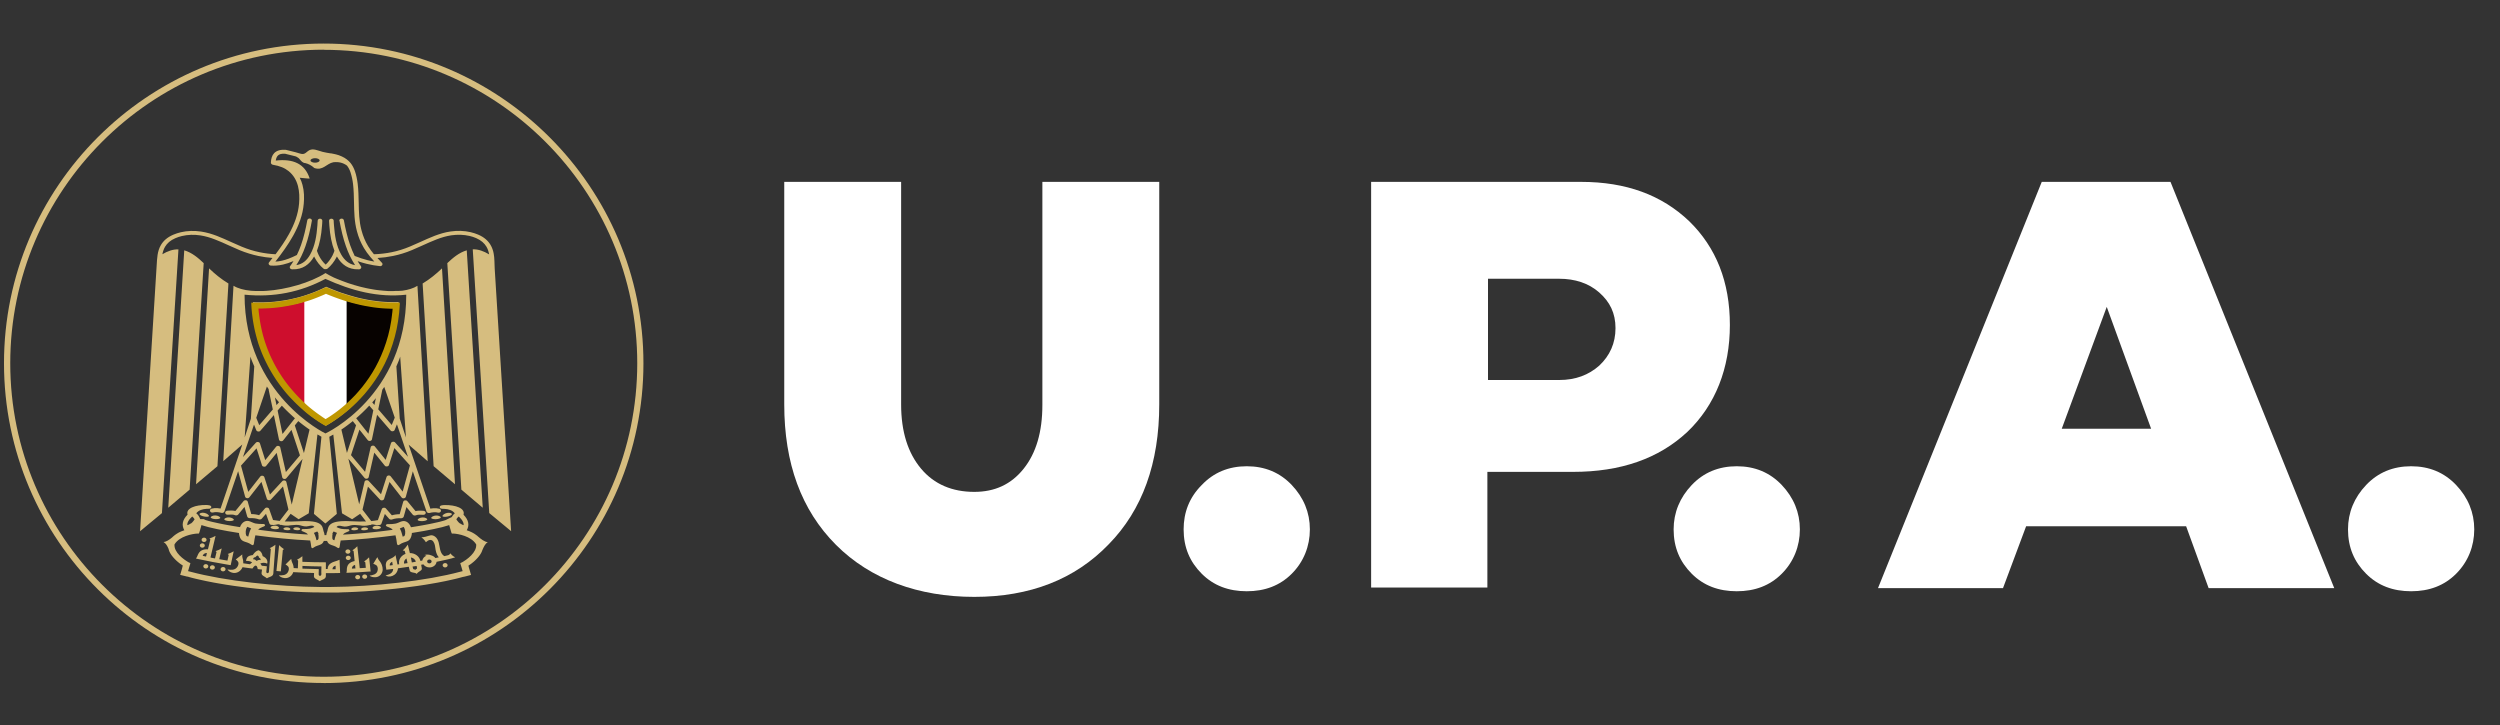
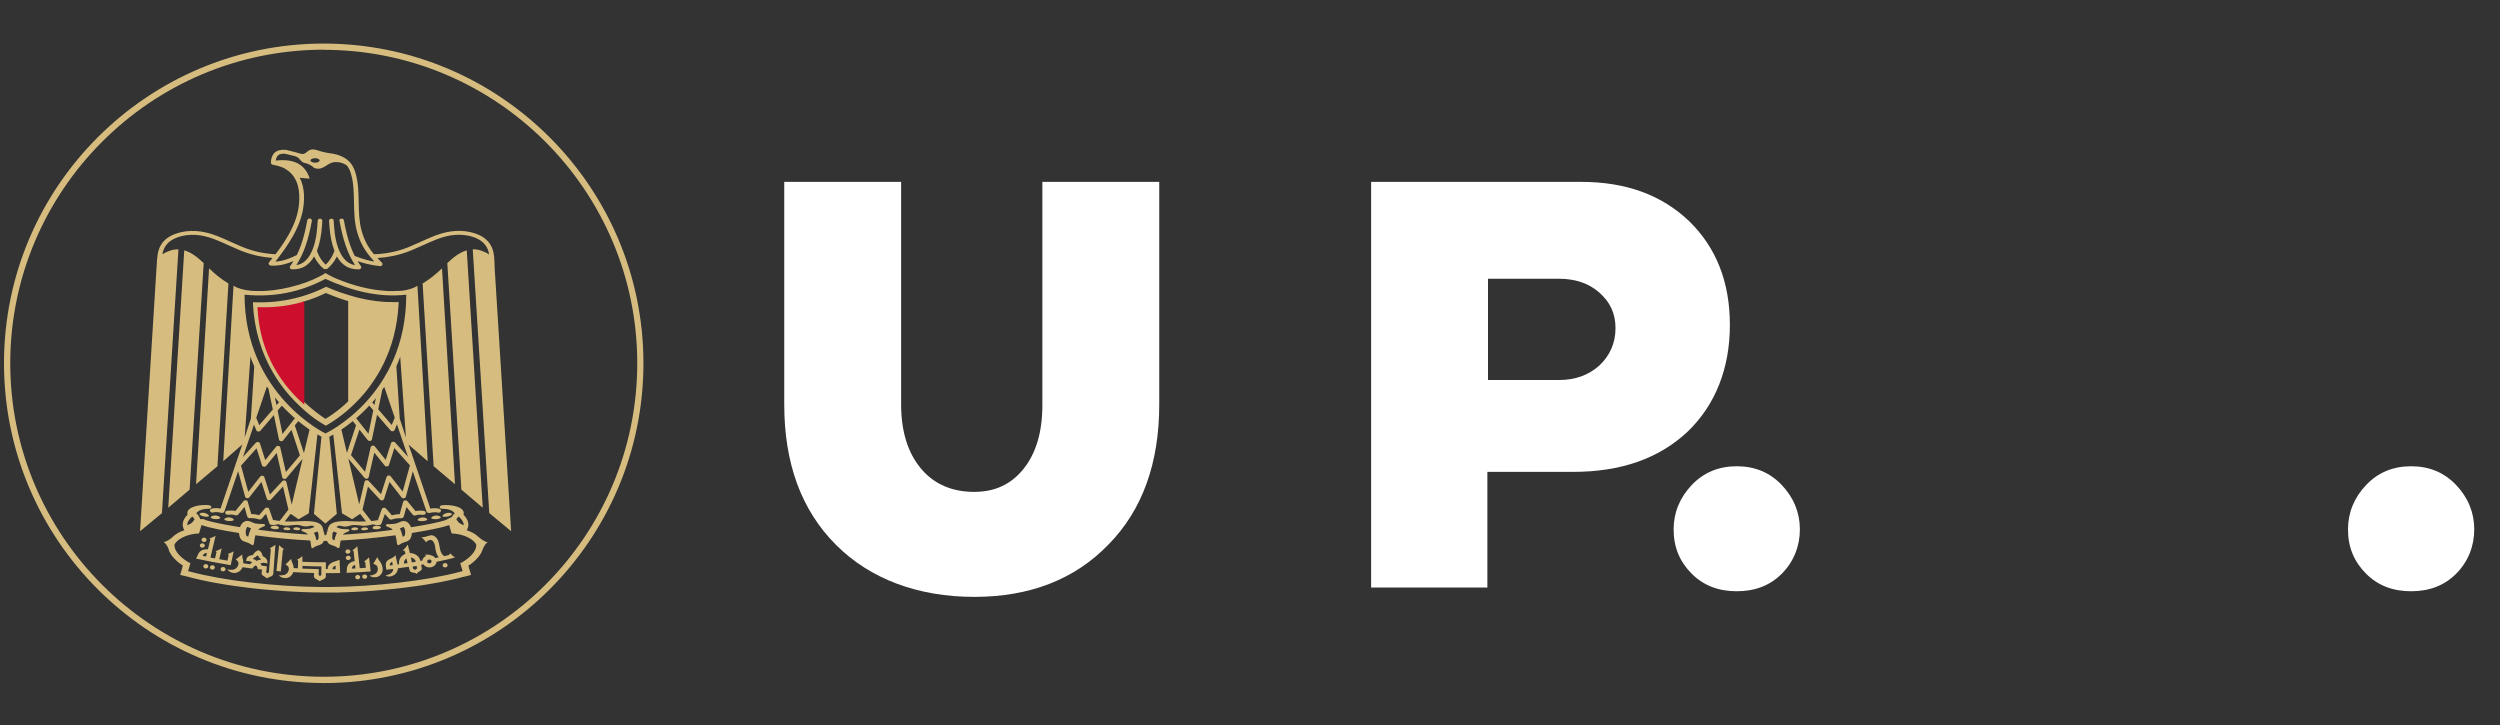
<svg xmlns="http://www.w3.org/2000/svg" id="Layer_1" data-name="Layer 1" viewBox="0 0 400 116">
  <rect x="0" y="0" width="400" height="116" fill="#333333" stroke="none" />
  <defs>
    <style>
      .cls-1 {
        fill: #fff;
      }

      .cls-2 {
        fill: #ffffff;
      }

      .cls-3, .cls-4, .cls-5, .cls-6 {
        fill-rule: evenodd;
      }

      .cls-3, .cls-7 {
        fill: #d6bd7f;
      }

      .cls-4 {
        fill: #bf9700;
      }

      .cls-5 {
        fill: #ce0e2d;
      }

      .cls-6 {
        fill: #070200;
      }
    </style>
  </defs>
  <path class="cls-2" d="M185.48,29.1v35.6c0,9.4-2.7,16.9-8.1,22.4-5.4,5.6-12.6,8.4-21.5,8.4s-16.6-2.8-22.1-8.3c-5.6-5.6-8.3-13.1-8.3-22.5V29.1h18.7v35.6c0,4.4,1.1,7.8,3.2,10.3,2.1,2.5,5,3.7,8.5,3.7,3.3,0,5.9-1.2,7.9-3.7s3-5.9,3-10.2V29.1h18.7Z" />
-   <path class="cls-2" d="M192.28,77.6c1.9-2,4.3-3,7.2-3s5.3,1,7.2,3,2.9,4.4,2.9,7.1-1,5.2-2.9,7.1-4.3,2.8-7.2,2.8-5.3-.9-7.2-2.8-2.9-4.2-2.9-7.1c0-2.7,.9-5.1,2.9-7.1Z" />
  <path class="cls-2" d="M219.38,29.1h33.6c7.2,0,12.9,2.1,17.3,6.3,4.3,4.2,6.5,9.7,6.5,16.6s-2.3,12.8-6.8,17.1c-4.6,4.3-10.7,6.4-18.3,6.4h-13.7v18.5h-18.6V29.1Zm18.7,31.7h11.4c2.6,0,4.7-.8,6.4-2.3,1.7-1.6,2.6-3.6,2.6-6s-.9-4.2-2.6-5.7-3.9-2.2-6.4-2.2h-11.4v16.2h0Z" />
  <path class="cls-2" d="M270.68,77.6c1.9-2,4.3-3,7.2-3s5.3,1,7.2,3c1.9,2,2.9,4.4,2.9,7.1s-1,5.2-2.9,7.1-4.3,2.8-7.2,2.8-5.3-.9-7.2-2.8c-1.9-1.9-2.9-4.2-2.9-7.1,0-2.7,1-5.1,2.9-7.1Z" />
-   <path class="cls-2" d="M373.48,94.1h-20.1l-3.6-9.9h-25.6l-3.7,9.9h-20l26.2-65h20.6l26.2,65Zm-29.3-25.5l-7.1-19.5-7.2,19.5h14.3Z" />
  <path class="cls-2" d="M378.58,77.6c1.9-2,4.3-3,7.2-3s5.3,1,7.2,3c1.9,2,2.9,4.4,2.9,7.1s-1,5.2-2.9,7.1-4.3,2.8-7.2,2.8-5.3-.9-7.2-2.8c-1.9-1.9-2.9-4.2-2.9-7.1,0-2.7,1-5.1,2.9-7.1Z" />
  <path class="cls-3" d="M63.42,58.64l.54,8.35c.33,.98,.66,2.02,.99,3l-.92-12.93c-.2,.65-.38,.98-.62,1.58m-22.73,0l-.54,8.35c-.33,.98-.66,2.02-.99,3l.92-12.93c.2,.65,.38,.98,.62,1.58h0Zm15.03-10.4v15.97l-.07,.07-.54,.5-.53,.46-.51,.41-.49,.37-.46,.33-.43,.29-.39,.25-.21,.13-.05-.03-.18-.12-.19-.13-.2-.14-.21-.15-.22-.16-.23-.17-.23-.18-.24-.19-.25-.2-.25-.21-.26-.22-.26-.23-.27-.24-.27-.25-.27-.26-.07-.07v-15.77l.13-.04,.44-.14,.44-.14,.44-.15,.43-.16,.43-.17,.43-.18,.42-.19,.42-.19,.12-.06,.1,.04,.42,.17,.42,.17,.42,.16,.42,.16,.43,.15,.43,.15,.43,.14,.43,.13,.07,.02v.07Zm-16.83,24.87c.17-.49,.33-.98,.5-1.47,.42-1.24,.84-2.48,1.26-3.71l.37,.91c.1,.24,.47,.28,.64,.09l2.17-2.52,.82,3.93c.06,.27,.49,.35,.67,.12l1.33-1.68,1.35,4.08-2.25,2.67-.9-3.94c-.06-.27-.49-.34-.66-.12l-1.74,2.15-.85-2.68c-.08-.25-.46-.31-.65-.11l-2.05,2.28h0Zm7.8,7.62l1.73-7.3-2.59,3.08c-.18,.22-.6,.14-.66-.13l-.89-3.92-1.69,2.09c-.17,.21-.58,.15-.66-.1l-.87-2.72-2.49,2.77,1.16,4.2,1.92-2.45c.17-.22,.58-.16,.66,.1l.89,2.77,1.98-2.14c.19-.2,.59-.12,.65,.14l.86,3.62h0Zm1.05-13.36l-.56,.7,1.46,4.43,.9-3.77-.24-.16-.25-.18-.26-.19-.27-.2-.27-.21-.28-.22-.24-.2h.01Zm-2.62-2.48l-.69,.8,.78,3.75,1.99-2.52-.1-.08-.3-.27-.3-.28-.31-.29-.31-.3-.31-.31-.31-.32-.16-.17h.02Zm-1.13-1.31l.26,1.24,.4-.46-.3-.35-.31-.37-.04-.05h0Zm-1.28-1.74c-.57,1.66-1.14,3.33-1.7,5.01l.48,1.18,2.17-2.51-.66-3.14v-.12l-.17-.24-.11-.17h-.01Zm22.57,11.23c-.17-.49-.33-.98-.5-1.47-.42-1.24-.84-2.48-1.26-3.71l-.37,.91c-.1,.24-.47,.28-.64,.09l-2.17-2.52-.82,3.93c-.06,.27-.49,.35-.67,.12l-1.33-1.68-1.35,4.08,2.25,2.67,.9-3.94c.06-.27,.49-.34,.66-.12l1.74,2.15,.85-2.68c.08-.25,.47-.31,.65-.11l2.05,2.28h0Zm-7.8,7.62l-1.73-7.3,2.59,3.08c.18,.22,.6,.14,.66-.13l.89-3.92,1.69,2.09c.17,.21,.58,.15,.66-.1l.87-2.72,2.49,2.77-1.16,4.2-1.92-2.45c-.17-.22-.58-.16-.66,.1l-.89,2.77-1.98-2.14c-.19-.2-.59-.12-.65,.14l-.86,3.62h0Zm-1.02-13.31l.52,.66-1.46,4.43-.89-3.74,.47-.32,.52-.38,.55-.42,.28-.23h0Zm2.64-2.47l.64,.74-.78,3.75-1.96-2.48,.35-.31,.61-.56,.62-.61,.52-.55v.02Zm1.05-1.21l-.23,1.09-.35-.41,.26-.29s.32-.39,.32-.39Zm1.34-1.8c.56,1.64,1.12,3.28,1.68,4.92l-.48,1.18-2.16-2.51,.65-3.13,.31-.45h0Zm-22.11,22.83v.05l-.03,.06v.06l-.02,.06v.41l.02,.05v.05l.02,.05v.04l.04,.08,.02,.06,.02,.04v.02h.03l.04,.02,.06,.02,.08,.03,.08,.03v-.04l.04-.15,.04-.15,.04-.14,.04-.13,.04-.13,.04-.12,.05-.12,.05-.11,.05-.11,.06-.11h0l-.08-.04-.14-.06-.12-.05-.1-.04-.09-.04-.07-.03h0l-.02,.02-.02,.03-.02,.03-.02,.03-.02,.04-.02,.04-.02,.04-.02,.05-.02,.05-.02,.05-.02,.05h0Zm25.41,.01v.05l.03,.06v.06l.02,.06v.41l-.02,.05v.05l-.02,.05v.04l-.04,.08-.02,.06-.02,.04v.02h-.03l-.04,.02-.06,.02-.08,.03-.08,.03v-.04l-.04-.15-.04-.15-.04-.14-.04-.13-.04-.13-.04-.12-.05-.12-.05-.11-.05-.11-.06-.11h0l.08-.04,.14-.06,.12-.05,.1-.04,.09-.04,.07-.03h0l.02,.02,.02,.03,.02,.03,.02,.03,.02,.04,.02,.04,.02,.04,.02,.05,.02,.05,.02,.05,.02,.05h0Zm-13.85,.73v.05l.02,.05v.05l.02,.05v.4s0,.05,0,.05l-.02,.04v.04l-.04,.07-.02,.05-.02,.03v.02h-.05l-.05,.03-.07,.02-.07,.02v-.03l-.04-.14-.03-.13-.03-.13-.04-.12-.04-.11-.04-.11-.04-.11-.05-.1-.05-.1-.05-.1h0l.08-.03,.12-.05,.11-.05,.09-.04,.08-.03,.06-.02h0l.02,.02,.02,.02,.02,.03,.02,.03,.02,.03,.02,.04,.02,.04,.02,.04,.02,.04v.05l.03,.05-.03,.04Zm2.28,0v.05l-.02,.05v.05l-.02,.05v.4s0,.05,0,.05l.02,.04v.04l.04,.07,.02,.05,.02,.03v.02h.05l.05,.03,.07,.02,.07,.02v-.03l.04-.14,.03-.13,.03-.13,.04-.12,.04-.11,.04-.11,.04-.11,.05-.1,.05-.1,.05-.1h0l-.08-.03-.12-.05-.11-.05-.09-.04-.08-.03-.06-.02h0l-.02,.02-.02,.02-.02,.03-.02,.03-.02,.03-.02,.04-.02,.04-.02,.04-.02,.04v.05l-.03,.05,.03,.04Zm-22.66-1.71l.1-.08,.1-.09,.09-.1,.09-.11,.09-.12,.09-.13,.02-.04-.02-.04-.03-.05-.03-.04-.03-.04-.03-.04-.03-.04-.03-.03-.03-.03-.03-.03-.03-.03-.03-.03-.06-.05-.25,.26-.06,.06-.05,.06-.05,.06-.05,.06-.04,.06-.04,.06-.04,.06-.03,.06-.03,.05-.03,.05-.02,.05-.02,.05-.02,.05v.05l-.03,.05v.05l-.02,.05v.2l.06-.02,.13-.05,.12-.06,.11-.07,.11-.07h.05Zm43.05,0l-.1-.08-.1-.09-.09-.1-.09-.11-.09-.12-.09-.13-.02-.04,.02-.04,.03-.05,.03-.04,.03-.04,.03-.04,.03-.04,.03-.03,.03-.03,.03-.03,.03-.03,.03-.03,.06-.05,.25,.26,.06,.06,.05,.06,.05,.06,.05,.06,.04,.06,.04,.06,.04,.06,.03,.06,.03,.05,.03,.05,.02,.05,.02,.05,.02,.05v.05l.03,.05v.05l.02,.05v.2l-.06-.02-.13-.05-.12-.06-.11-.07-.11-.07h-.05Zm-7.7,1.52c0,.19-.04,.38-.1,.55-.23,.71-.58,.76-1.24,.98-.22,.07-.43,.18-.62,.32-.22,.16-.36,.12-.42-.13-.07-.57-.15-1.01-.24-1.35-2.87,.38-6.01,.7-8.77,.83-.06,.27-.12,.61-.17,1.02-.05,.22-.18,.26-.37,.12-.18-.13-.36-.22-.56-.29-.56-.19-.87-.24-1.08-.78h-.52c-.21,.54-.52,.59-1.08,.78-.2,.07-.39,.16-.56,.29-.2,.15-.32,.11-.37-.12-.05-.41-.1-.74-.17-1.02-2.76-.13-5.9-.44-8.77-.83-.09,.34-.17,.78-.24,1.35-.06,.25-.2,.29-.42,.13-.2-.14-.4-.25-.62-.32-.66-.22-1.01-.27-1.24-.98-.06-.18-.09-.36-.1-.55-2.64-.41-4.8-.86-5.83-1.21-.05-.02-.09-.04-.14-.06h0s-.02,.01-.03,0c-.1,.36-.2,.71-.31,1.07-.13,.4-.07,.27-.39,.29-.81,.05-2.78,.43-3.58,1.67-.01,.02-.04,.04-.04,.06-.12,1.3,1.52,2.45,2.26,2.87,.36,.2,.33-.03,.17,.53-.02,.08-.04,.15-.07,.23-.06,.22-.13,.44-.19,.65,.12,.03,.24,.06,.36,.09,5.51,1.48,13.85,2.39,20.88,2.45h1.46c7.03-.06,15.37-.97,20.88-2.45,.12-.03,.24-.06,.35-.09-.06-.22-.13-.44-.19-.65-.02-.08-.04-.15-.07-.23-.16-.56-.19-.33,.17-.53,.74-.41,2.38-1.57,2.26-2.87,0-.02-.02-.04-.04-.06-.8-1.24-2.77-1.62-3.58-1.67-.32-.02-.26,.11-.39-.29-.11-.35-.21-.71-.31-1.07-.01,0-.02,0-.03,.01h0s-.09,.03-.14,.05c-1.03,.35-3.19,.8-5.83,1.21h.03Zm-20.32-1.85c.65,.03,1.42,.02,2.37-.03,3.62-.2,3.63,.76,3.81,1.57,.09,.2,.15,.42,.17,.65h.28c.02-.23,.08-.45,.17-.65,.18-.81,.19-1.77,3.81-1.57,.95,.05,1.72,.06,2.37,.03l-.94-1.22-1.28,.87-1.62-.95-1.39-12.6-.27,.15-.25,.14-.12,.06,1.2,12.34-1.83,1.54-1.83-1.54,1.2-12.35h-.03l-.1-.07-.12-.07-.13-.08-.15-.08-.11-.06-1.39,12.62-1.62,.95-1.28-.87-.94,1.22h.02Zm25.95-1.36c-.42,.08-.74,.36-.74,.49s.36,.18,.78,.09c.42-.08,.74-.26,.74-.39s-.37-.28-.78-.19Zm-1.77,.41c-.42,.02-.76,.25-.77,.38,0,.13,.35,.23,.77,.21,.42-.02,.76-.15,.77-.28,0-.13-.34-.33-.77-.31Zm-2.17,.31c-.43,.02-.76,.25-.77,.38-.01,.13,.35,.23,.77,.21,.43-.02,.76-.15,.77-.28,.01-.13-.34-.33-.77-.31Zm-7.36,1.32c-.42,.02-.62,.22-.63,.36,0,.13,.23,.23,.66,.21,.42-.02,.68-.15,.69-.28s-.3-.3-.72-.28h0Zm-1.93,.27c-.35,.02-.52,.18-.52,.29s.19,.19,.55,.17c.35-.02,.57-.12,.57-.23s-.25-.25-.6-.23Zm-1.58,0c-.35,.02-.52,.18-.52,.29s.19,.19,.55,.17c.35-.02,.57-.12,.57-.23s-.24-.25-.6-.23Zm-24.02-2.32c.42,.08,.74,.36,.74,.49s-.36,.18-.78,.09c-.42-.08-.74-.26-.74-.39s.37-.28,.78-.19Zm1.78,.41c.42,.02,.76,.25,.77,.38,0,.13-.35,.23-.77,.21-.42-.02-.76-.15-.77-.28,0-.13,.34-.33,.77-.31Zm2.17,.31c.43,.02,.76,.25,.77,.38,0,.13-.35,.23-.77,.21-.43-.02-.76-.15-.77-.28,0-.13,.34-.33,.77-.31Zm7.36,1.32c.42,.02,.62,.22,.63,.36,0,.13-.23,.23-.66,.21-.43-.02-.68-.15-.69-.28s.3-.3,.72-.28h0Zm1.93,.27c.35,.02,.52,.18,.52,.29s-.19,.19-.55,.17c-.35-.02-.57-.12-.57-.23s.25-.25,.6-.23Zm1.58,0c.35,.02,.52,.18,.52,.29s-.19,.19-.55,.17c-.35-.02-.57-.12-.57-.23s.24-.25,.6-.23Zm28.87,1.38h0l-.04-.03-.15-.11-.15-.11-.15-.1-.15-.09-.16-.09-.16-.08-.16-.07-.16-.07-.16-.06-.16-.06-.16-.05h.06c.46-.83,.28-1.65-.53-2.48,.32-1.02-1.27-1.57-2.98-1.54-.27,0-.92,.01-.81,.4,.07,.25,.53,.19,.75,.21,.65,.04,1.24,.2,1.65,.71-.2,.15-.36,.35-.49,.6l-.96,.47h-.02l-.02,.02h0l-.19,.06-.28,.08-.33,.09-.37,.09-.41,.09-.45,.1-.48,.1-.51,.1-.54,.1-.57,.1-.59,.1-.61,.1-.2,.03c-.14-.4-.39-.73-.72-.89-.66-.32-1.16,.2-1.77,.31-.29,.06-.63,.08-1.02,.08-.19,0-.41-.04-.49,.15s.33,.31,.47,.36c.23,.09,.44,.19,.62,.4l-.22,.03-.7,.09-.71,.09-.71,.08-.71,.08-.71,.07-.71,.07-.71,.06-.7,.06-.7,.05-.69,.05-.67,.04h-.03c.17-.22,.37-.31,.6-.4,.13-.05,.5-.16,.43-.33-.07-.18-.28-.14-.44-.14-.34,0-.65-.02-.92-.07-.25-.05-.47-.17-.7-.26,.18-.29,.55-.25,.95-.14,.45,.13,.9,0,1.35-.14,.33-.1,.87-.06,1.44,0,.55,.11,1.01,.07,1.44-.03,.02-.01,.04-.02,.06-.03,.1,.03,.22,.02,.32-.04,.03-.02,.05-.04,.08-.06,.18,0,.35,.03,.52,.07,.26,.06,.46,.07,.61,.03,.18,.03,.36-.06,.42-.22l.55-1.55,.69,.79c.08,.1,.31,.15,.44,.1,.22-.08,.45-.14,.7-.17s.52-.05,.8-.03c.15,0,.34-.12,.38-.24l.44-1.55,1.02,1.23c.09,.11,.32,.16,.46,.1,.16-.07,.33-.1,.52-.11,.2-.01,.43,0,.69,.02,.2,.01,.38-.12,.4-.29,.02-.18-.14-.33-.34-.35-.28-.02-.54-.03-.8-.02-.17,0-.33,.03-.49,.07l-1.32-1.6c-.18-.21-.59-.15-.66,.11l-.56,1.98c-.22,0-.44,.02-.65,.05-.21,.03-.41,.07-.6,.13l-.96-1.1c-.18-.2-.56-.14-.65,.1l-.63,1.77c-.33,.06-.68,.12-1.06,.15l-1.4-1.82,.87-3.69,1.94,2.09c.18,.2,.56,.13,.64-.12l.87-2.71,1.94,2.48c.17,.22,.59,.15,.67-.11l1.12-4.08c.73,2.16,1.47,4.31,2.2,6.45,.05,.15,.28,.26,.46,.22,.24-.06,.47-.11,.71-.12,.22-.01,.44,0,.66,.06,.2,.05,.4-.05,.46-.22s-.05-.35-.25-.4c-.31-.08-.62-.1-.92-.08-.17,.01-.34,.03-.51,.07-1.17-3.42-2.33-6.84-3.48-10.25l3.05,2.66-.82-14.15-.82-13.92c-.64,.4-1.47,.65-2.4,.78l-.29,.02-.4,.02h-.4l-.4,.02h-.79s-.39-.03-.39-.03l-.39-.03-.39-.04-.39-.04-.39-.05-.39-.06-.39-.07-.39-.07-.39-.08-.39-.09-.39-.09-.39-.1-.39-.11-.39-.11-.38-.12-.38-.12-.38-.13-.38-.14-.38-.14-.38-.15-.38-.15-.38-.16-.19-.08c-.48-.23-.93-.47-1.34-.72-2.43,1.54-6.24,2.64-9.52,2.85h-.05l-.4,.02h-1.22l-.41-.02-.33-.02c-1.13-.11-2.09-.37-2.79-.8l-1.64,28.07,3.05-2.67c-1.16,3.42-2.32,6.84-3.48,10.25-.17-.03-.34-.06-.51-.07-.3-.02-.61,0-.92,.08-.2,.05-.31,.23-.25,.4s.26,.27,.46,.22c.21-.06,.43-.07,.66-.06,.24,.01,.47,.06,.71,.12,.18,.05,.41-.06,.46-.22,.73-2.14,1.46-4.29,2.2-6.45l1.12,4.08c.07,.26,.49,.33,.67,.11l1.94-2.48,.87,2.71c.08,.24,.46,.31,.64,.12l1.94-2.09,.87,3.69-1.4,1.82c-.39-.04-.73-.09-1.06-.15l-.63-1.77c-.09-.24-.47-.3-.65-.1l-.96,1.1c-.19-.06-.39-.1-.6-.13s-.43-.05-.65-.05l-.56-1.98c-.07-.26-.48-.32-.66-.11l-1.32,1.6c-.16-.04-.32-.06-.49-.07-.25-.01-.51,0-.8,.02-.2,.01-.36,.17-.34,.35s.2,.31,.4,.29c.26-.02,.49-.03,.69-.02,.19,.01,.36,.04,.52,.11,.14,.06,.37,0,.46-.1l1.02-1.23,.44,1.55c.04,.13,.23,.25,.37,.24,.29-.01,.56,0,.8,.03,.25,.03,.48,.09,.7,.17,.13,.05,.35,0,.44-.1l.69-.79,.55,1.55c.06,.16,.24,.25,.42,.22,.15,.04,.35,.03,.61-.03,.17-.04,.34-.08,.52-.07,.02,.02,.05,.04,.08,.06,.1,.06,.21,.07,.32,.04,.02,0,.04,.02,.06,.03,.43,.1,.89,.13,1.44,.03,.57-.06,1.11-.1,1.44,0,.45,.13,.9,.27,1.35,.14,.4-.1,.78-.15,.95,.14-.23,.09-.46,.21-.7,.26-.26,.05-.57,.07-.92,.07-.17,0-.37-.04-.44,.14-.07,.17,.3,.27,.43,.33,.23,.09,.43,.18,.6,.4h-.03l-.67-.04-.69-.05-.7-.05-.7-.06-.71-.06-.71-.07-.71-.07-.71-.08-.71-.08-.71-.09-.7-.09-.21-.03c.18-.21,.39-.3,.62-.4,.15-.06,.55-.17,.47-.36-.08-.19-.31-.15-.49-.15-.38,0-.73-.03-1.02-.08-.61-.12-1.11-.64-1.77-.31-.33,.16-.58,.49-.72,.89l-.2-.03-.61-.1-.59-.1-.57-.1-.54-.1-.51-.1-.48-.1-.45-.1-.41-.09-.37-.09-.33-.09-.28-.08-.19-.06h-.03v-.02l-.25-.12h-.56c-.14-.41-.35-.72-.63-.94,.41-.51,1-.66,1.65-.71,.22-.01,.68,.05,.75-.21,.11-.38-.55-.39-.81-.4-1.7-.03-3.3,.52-2.98,1.54-.81,.82-.99,1.65-.53,2.48h.06l-.16,.06-.16,.06-.16,.06-.16,.07-.16,.07-.16,.08-.15,.09-.15,.09-.15,.1-.15,.11-.14,.11-.14,.12-.14,.13-.03,.03c-.47,.38-.93,.69-1.36,.73,.37,.2,.6,.62,.8,1.09l.02,.08,.05,.17,.06,.16,.07,.15,.08,.15,.09,.14,.09,.14,.1,.13,.1,.13,.1,.12,.11,.12,.11,.12,.11,.11,.11,.11,.11,.1,.11,.1,.11,.09,.11,.09,.11,.09,.11,.08,.11,.08,.11,.07,.1,.07,.1,.07h0l-.06,.22-.02,.08-.02,.08-.02,.08-.02,.08-.28,.95,1.09,.27h.05l.05,.02h.05l.05,.02h.04l.03,.02,.52,.14,.56,.14,.57,.13,.58,.13,.6,.13,.61,.12,.62,.12,.63,.11,.64,.11,.65,.11,.66,.1,.67,.1,.67,.09,.68,.09,.69,.09,.69,.08,.7,.08,.7,.07,.7,.07,.7,.06,.71,.06,.71,.06,.71,.05,.7,.05,.7,.04,.7,.04,.7,.03,.69,.03,.69,.02,.68,.02h.68l.64,.02h2.88l.68-.03,.69-.02,.69-.03,.7-.03,.7-.04,.7-.04,.7-.05,.7-.05,.71-.06,.7-.06,.7-.06,.7-.07,.7-.07,.7-.08,.69-.08,.69-.09,.68-.09,.67-.09,.67-.1,.66-.1,.65-.11,.64-.11,.63-.11,.62-.12,.61-.12,.6-.13,.58-.13,.57-.13,.55-.14,.52-.14h.03l.05-.02h.05l.05-.02h.04l.05-.02h.04l1.04-.27-.28-.95-.05-.16-.02-.08-.02-.08-.02-.08-.02-.08-.02-.05h0l.1-.07,.1-.07,.11-.07,.11-.08,.11-.08,.11-.09,.11-.09,.11-.09,.11-.1,.11-.1,.11-.11,.11-.11,.11-.12,.11-.12,.1-.12,.1-.13,.1-.13,.09-.14,.09-.14,.08-.15,.07-.15,.06-.16,.03-.08c.23-.53,.46-1.04,.87-1.26-.52-.05-1.08-.48-1.65-.98v-.02Zm-1.71-45.7l2.56,41.19-3.42-2.9-2.25-36.24c.87-.83,1.89-1.7,3.12-2.05h-.01Zm-45.2,0l-2.56,41.19,3.42-2.9,2.25-36.24c-.87-.83-1.89-1.7-3.12-2.05h0Zm20.93-14.74c.4,0,.73,.16,.73,.36s-.33,.36-.73,.36-.73-.16-.73-.36,.33-.36,.73-.36Zm-16.96,17.62l-2.08,34.55,3.42-2.89,1.76-29.23c-1.19-.72-2.13-1.5-3.1-2.42h0Zm23.78-1.12c.16,.27,.34,.53,.52,.79,.15,.2-.02,.48-.29,.49h-.11c-1.58,.05-2.7-.74-3.45-2.06h0s-.03,.06-.04,.09h0c-.38,.75-.9,1.4-1.46,1.86-.09,.07-.21,.1-.32,.08-.11,.02-.23,0-.32-.08-.56-.46-1.08-1.11-1.46-1.86h0s-.03-.06-.04-.09h0c-.75,1.32-1.87,2.11-3.45,2.06h-.11c-.27-.02-.43-.29-.29-.49,.2-.27,.38-.55,.55-.83-.63,.27-1.18,.44-1.68,.56-.76,.17-1.39,.2-1.96,.16-.28-.02-.44-.3-.28-.5,.19-.24,.38-.48,.56-.72-.76-.06-1.51-.16-2.24-.31-1.03-.22-2.04-.53-3.01-.93-.56-.23-1.11-.48-1.66-.73-.76-.35-1.52-.69-2.3-.99-.38-.15-.77-.28-1.16-.39s-.79-.2-1.19-.26c-.97-.15-1.98-.12-2.92,.1-.19,.04-.37,.09-.54,.15-.18,.06-.35,.12-.52,.2h0c-.8,.34-1.32,.81-1.65,1.37-.21,.36-.35,.77-.43,1.2,.81-.49,1.68-.81,2.57-.78l-2.64,42.2-3.5,2.9,2.66-42.59c.07-1.09,.09-2.22,.68-3.21,.39-.67,1.02-1.24,1.98-1.65h0c.19-.08,.39-.16,.59-.22,.2-.07,.41-.12,.61-.17,1.05-.25,2.16-.27,3.24-.11,.44,.07,.87,.16,1.3,.28,.42,.12,.83,.26,1.23,.41,.8,.31,1.57,.66,2.34,1.01,.54,.25,1.09,.49,1.64,.72,.94,.39,1.89,.69,2.87,.89,.82,.17,1.67,.28,2.54,.32,.79-1.05,1.53-2.12,2.14-3.22,.86-1.55,1.47-3.16,1.62-4.88,.08-.92,.06-1.91-.18-2.83-.24-.9-.7-1.73-1.49-2.37-.31-.25-.66-.46-1.08-.63-.42-.17-.9-.3-1.45-.39-.15-.02-.31-.19-.31-.32,.02-.63,.17-1.16,.53-1.54,.38-.39,.97-.59,1.83-.53,0,0,.06,.01,.07,.01,.55,.13,1.08,.26,1.56,.39,.21,.06,.42,.12,.6,.18h.02c.14,.05,.28,.08,.42,.09,.65,.04,.81-.73,1.68-.74,.46,0,1.11,.29,1.58,.4,.4,.1,.8,.16,1.2,.23,.04,0,.08,0,.12,.01h.04c.15,.03,.29,.06,.44,.09h0c.11,.02,.22,.05,.32,.07,.34,.08,.63,.19,.89,.31,.03,.01,.06,.03,.09,.04,.57,.26,1,.61,1.34,1.01,.33,.4,.55,.85,.72,1.33,.11,.32,.2,.65,.27,.99s.13,.68,.17,1.02c.12,1.01,.14,2,.16,2.98,.03,1.5,.05,2.99,.45,4.47,.12,.45,.26,.88,.44,1.31,.17,.42,.38,.83,.62,1.23,.28,.46,.58,.88,.93,1.29,.98-.03,1.94-.14,2.86-.33,.98-.2,1.93-.5,2.87-.89,.55-.23,1.1-.48,1.64-.72,.77-.35,1.54-.7,2.34-1.01,.4-.15,.81-.29,1.23-.41,.42-.12,.85-.22,1.3-.28,1.08-.16,2.19-.14,3.24,.11,.2,.05,.41,.1,.61,.17s.4,.14,.59,.22h0c.96,.41,1.58,.98,1.98,1.65,.24,.41,.4,.86,.49,1.33,.16,.79,.12,1.63,.17,2.43l2.63,42.04-3.5-2.9-2.64-42.2c.91-.03,1.79,.31,2.62,.81-.08-.44-.21-.86-.43-1.23-.33-.55-.84-1.02-1.64-1.37h0c-.17-.08-.35-.14-.52-.2-.18-.06-.36-.11-.54-.15-.95-.22-1.95-.24-2.92-.1-.41,.06-.8,.15-1.19,.26-.39,.11-.78,.24-1.16,.39-.77,.3-1.54,.64-2.3,.99-.55,.25-1.1,.5-1.66,.73-.98,.41-1.98,.72-3.01,.93-.82,.17-1.65,.28-2.5,.33,.23,.25,.47,.51,.73,.78,.2,.21,0,.56-.33,.52-.68-.07-1.39-.19-2.13-.37-.45-.11-.91-.25-1.39-.41h-.04Zm-2.94-6.47c-.03-.17,.11-.34,.31-.36,.2-.03,.39,.09,.42,.27,.26,1.42,.57,2.75,1.01,3.99,.21,.59,.45,1.16,.72,1.71,.73,.3,1.42,.51,2.07,.68,.37,.09,.73,.17,1.08,.22-.22-.24-.43-.48-.64-.73-.39-.46-.73-.93-1.03-1.43-.25-.42-.47-.86-.66-1.31-.18-.45-.34-.91-.46-1.38-.42-1.55-.44-3.08-.47-4.61-.02-.98-.04-1.96-.15-2.92-.04-.33-.09-.65-.16-.97-.07-.31-.15-.62-.25-.93-.13-.39-.31-.75-.56-1.07-.61-.46-1.34-.64-2.19-.54-1.13,.23-1.67,1.4-3.04,.92-.49-.45-.97-.67-1.46-.79-.34,0-.62-.28-.88-.61-.14-.19-.35-.32-.58-.44-.09-.02-.17-.05-.26-.07-.45-.12-.96-.25-1.49-.37-.58-.04-.95,.07-1.17,.3-.18,.19-.28,.46-.33,.79,2.74-.32,4.67,.48,5.43,2.88-.52,0-1.06-.1-1.59-.13,.19,.37,.34,.75,.44,1.15,.27,1,.29,2.05,.2,3.02-.16,1.81-.8,3.49-1.7,5.11-.79,1.42-1.79,2.79-2.84,4.14,.32-.02,.67-.06,1.05-.15,.66-.15,1.44-.43,2.39-.91,.25-.51,.46-1.03,.66-1.58,.44-1.24,.75-2.57,1.01-3.99,.03-.17,.22-.29,.42-.27,.2,.03,.34,.19,.31,.36-.26,1.45-.58,2.81-1.03,4.08-.38,1.08-.85,2.08-1.46,3.02,.97-.14,1.69-.75,2.21-1.68,.8-1.41,1.04-3.09,1.16-4.64,.02-.27,.04-.54,.05-.8,0-.18,.18-.32,.38-.31,.2,0,.36,.15,.36,.33,0,.29-.03,.56-.05,.82h0c-.11,1.49-.37,2.86-.81,3.99,.04,.11,.08,.22,.12,.32,.06,.14,.12,.27,.18,.41h0c.29,.59,.68,1.1,1.1,1.48,.42-.39,.8-.9,1.1-1.48h0c.07-.13,.13-.27,.18-.41,.04-.1,.08-.21,.12-.32-.44-1.13-.7-2.5-.81-3.99h0c-.02-.26-.04-.53-.05-.82,0-.18,.15-.33,.36-.33s.38,.13,.38,.31c0,.26,.03,.52,.05,.8h0c.12,1.54,.35,3.23,1.16,4.64,.53,.92,1.25,1.53,2.21,1.68-.63-.98-1.08-1.94-1.46-3.02-.45-1.27-.77-2.63-1.03-4.08l-.03,.02Zm16.43,7.59l2.08,34.55-3.42-2.89-1.76-29.23c1.19-.72,2.13-1.5,3.1-2.42h0Zm-31.58,4.22c4.61,.46,8.92-.39,12.93-2.53,4.15,1.89,8.42,3.03,12.93,2.53,0,16.23-12.91,22.2-12.93,22.2,0,0-3.25-1.56-6.48-5.12-3.23-3.56-6.46-9.11-6.46-17.08h0Zm22.68,44.03l-.09-.63h0c0-.1,0-.19,0-.29,.05-.36,.18-.57,.54-.76,.35-.18,.8-.33,1.01-.69,.12,.5,.2,1.01,.32,1.51,.09-.01,.18-.02,.27-.04-.02-.09-.03-.19-.03-.29,0-.61,.43-1.14,1.04-1.37-.04-.16-.09-.32-.13-.48-.11-.02-.21-.05-.32-.07,.33-.28,.59-.59,.82-.93,.11,.45,.21,.91,.33,1.35,.84,0,1.54,.55,1.68,1.25,.1-.02,.2-.04,.31-.05,.05-.34,.31-.64,.66-.77-.08-.05-.2-.09-.32-.12,.4-.12,.72-.09,1.13,.07h-.01c.26,.07,.48,.22,.63,.42,.18-.04,.37-.08,.55-.12-.24-.26-.41-.66-.51-1.17-.09-.47-.07-.9-.35-1.32-.12-.18-.29-.31-.55-.29-.23,.02-.44,.17-.66,.36-.21-.35-.46-.59-.72-.78,.25,0,.48-.05,.69-.1,.6-.15,.95-.43,1.53,.01,.15,.12,.27,.26,.36,.43,.37,.69,.26,1.46,.61,2.14,.12,.24,.29,.41,.49,.53,.18-.04,.36-.08,.55-.13,.19-.04,.31-.15,.42-.31,.18,.25,.42,.47,.76,.63-.37,.13-.77,.23-1.16,.32-.1,.02-.2,.05-.3,.07-.5,.12-1.01,.23-1.52,.33-.05,.5-.54,.9-1.13,.9-.42,0-.78-.2-.98-.49-.12,.02-.24,.04-.35,.06h0l.05,.3c.02,.1,.03,.2,.05,.29,.08,.38-.67,.51-.8,.88-.27-.3-1.02-.12-1.14-.55l-.14-.6c-.58,.09-1.15,.17-1.73,.25-.15,1.31-1.55,1.54-1.98,1.14,.62-.16,1.18-.37,1.21-1.04-.35,.04-.7,.08-1.06,.12l-.03,.03Zm6.88-1.66c.2,0,.36,.14,.36,.31s-.16,.31-.36,.31-.36-.14-.36-.31,.16-.31,.36-.31Zm-2.18,.36c-.21,.04-.42,.08-.63,.11l-.15-.8c.4,.06,.72,.33,.78,.68h0Zm-1.31,.22c-.18,.03-.36,.05-.55,.08-.01-.05-.02-.11-.02-.16,0-.28,.16-.52,.4-.67l.17,.76h0Zm-2.38,.32c-.16,.02-.31,.05-.47,.06,0-.04,0-.08,0-.12,0-.2,.18-.38,.39-.49l.09,.55Zm8.39-.33c.22,0,.4,.16,.4,.35s-.18,.35-.4,.35-.4-.16-.4-.35,.18-.35,.4-.35Zm-12.87,1.82c.22,0,.4,.16,.4,.35s-.18,.35-.4,.35-.4-.16-.4-.35,.18-.35,.4-.35Zm-22.66-1.19c.22,0,.4,.16,.4,.35s-.18,.35-.4,.35-.4-.16-.4-.35,.18-.35,.4-.35Zm-1.71-.28c.22,0,.4,.16,.4,.35s-.18,.35-.4,.35-.4-.16-.4-.35,.18-.35,.4-.35Zm-1.05-.18c.22,0,.4,.16,.4,.35s-.18,.35-.4,.35-.4-.16-.4-.35,.18-.35,.4-.35Zm-.56-3.33c.22,0,.4,.16,.4,.35s-.18,.35-.4,.35-.4-.16-.4-.35,.18-.35,.4-.35Zm.28-.91c.22,0,.4,.16,.4,.35s-.18,.35-.4,.35-.4-.16-.4-.35,.18-.35,.4-.35Zm24.58,5.97c.22,0,.4,.16,.4,.35s-.18,.35-.4,.35-.4-.16-.4-.35,.18-.35,.4-.35Zm-1.57-4.09c.22,0,.4,.16,.4,.35s-.18,.35-.4,.35-.4-.16-.4-.35,.18-.35,.4-.35Zm.06,1.01c.22,0,.4,.16,.4,.35s-.18,.35-.4,.35-.4-.16-.4-.35,.18-.35,.4-.35Zm4.56,.38c-.19,.31-.37,.61-.56,.92,.18,.06,.36,.13,.49,.23,.28,.23,.28,.64,.18,.95-.18,.51-.74,.64-1.26,.71,.12,.15,.58,.31,1.04,.25,.67-.1,1.04-.66,1.06-1.2,0-.25-.04-.5-.14-.77-.06-.16-.15-.32-.24-.46-.1-.15-.23-.28-.32-.44-.04-.06-.07-.13-.09-.19-.07-.2-.03-.2-.15,0h-.01Zm-15.62-2.07c-.08,.75-.35,3.39-.43,4.14,.23,.02,.47,.04,.7,.06,.05-.51,.27-2.89,.32-3.4,.04-.1,.13-.11,.21-.14-.29-.18-.55-.41-.8-.66Zm14.39,1.96c.08,.77,.19,1.5,.25,2.26h-.11c-1.24,.1-2.48,.17-3.72,.21h-.05s.03-.1,.04-.15c.06-.24,0-.47,.08-.75,.11-.51,.51-.84,1.2-.98-.07-.65-.14-1.31-.16-1.57-.04-.1-.13-.11-.21-.14,.29-.18,.55-.41,.8-.66,.07,.67,.29,2.56,.39,3.51,.33-.02,.65-.04,.97-.06-.03-.29-.05-.58-.08-.87-.04-.1-.13-.11-.21-.14,.29-.18,.55-.41,.8-.66h0Zm-2.24,1.2c-.33,.09-.5,.29-.51,.6,.19,0,.38-.02,.57-.03-.02-.16-.04-.36-.06-.58h0Zm-3.11,.69c0-.19,0-.38,0-.57-.37,.1-.49,.31-.51,.58h.51Zm.63-1.48l.09,2.09c-.76,.02-1.52,.03-2.28,.02v.49c-.03,.51-.65,.53-.98,.8-.31-.27-.95-.38-.93-.8l.02-.51c-1.11-.03-2.21-.07-3.33-.14h0c-.16,.52-.66,1-1.35,.96-.47-.03-.87-.28-.95-.45,.53,.03,1.1,.01,1.41-.45,.18-.27,.29-.68,.07-.96-.1-.13-.25-.23-.42-.32,.26-.26,.52-.52,.79-.78,.17-.17,.13-.17,.15,.03,0,.07,.02,.13,.04,.2,.04,.17,.14,.32,.2,.49,.06,.16,.1,.33,.12,.5,0,.04,0,.09,0,.13,.23,.01,.46,.03,.68,.04,0-.4,.03-.79,.04-1.2-.03-.1-.11-.12-.19-.16,.31-.16,.6-.36,.87-.58,0,.3,0,.6,0,.9,1.26,.05,2.51,.08,3.76,.08v.64h0v.43h.28c0-.39,.17-.67,.47-.89,.32-.23,.66-.3,1.03-.43,.14-.05,.28-.1,.41-.16v.03Zm-2.92,2.11v-.22l.02-.85c-1.01-.01-2.03-.04-3.04-.08v.43c.88,.04,1.75,.06,2.62,.08l-.02,.56h0v.28c0,.32,.42,.31,.43-.02v-.18h-.02Zm-18.3-3.22c-.34,0-.57,.15-.69,.45,.18,.04,.37,.08,.55,.12,.04-.16,.09-.35,.14-.57Zm4.28-.28c-.16,.74-.32,1.49-.48,2.23-.07-.01-.15-.03-.22-.04-1.75-.29-3.5-.62-5.26-1-.09-.02-.08-.04-.03-.1,.02-.02,.03-.05,.05-.07,.14-.21,.17-.44,.34-.7,.28-.46,.77-.67,1.48-.63,.16-.64,.31-1.29,.38-1.54,0-.1-.08-.14-.15-.19,.34-.1,.66-.25,.99-.42-.15,.61-.55,2.36-.78,3.31-.04,.15-.07,.15,.12,.19s.38,.07,.57,.11c.08-.32,.16-.65,.24-.98,0-.1-.09-.14-.15-.19,.34-.1,.66-.26,.98-.43-.13,.57-.26,1.15-.39,1.72,.44,.08,.87,.15,1.31,.23,.07-.29,.13-.57,.2-.87,0-.1-.09-.14-.15-.19,.33-.11,.66-.26,.97-.44h-.02Zm3.12,1.29c.36-.04,.45,.24,.53,.25,.09,.01,.35-.27,.65-.11,.04-.15-.02-.31-.25-.42-.04-.19-.12-.28-.23-.33-.1,.02-.21,.09-.34,.27-.12,.01-.21,.04-.27,.09-.06,.05-.09,.16-.1,.24h0Zm3.56-2.36c-.12,1.57-.24,3.08-.34,4.65-.06,.5-.68,.5-1.02,.75-.29-.28-.91-.43-.86-.84l.07-.56c-.22-.02-.43-.05-.65-.07h-.04s-.03-.52-.3-.56c-.26-.04-.53,.47-.53,.46,0-.02-.04,0-.06,0-.3-.04-.61-.08-.91-.12-.21-.03-.42-.06-.63-.09,0,.03-.03,.06-.04,.1-.24,.5-.81,.92-1.48,.81-.46-.08-.82-.37-.87-.55,.52,.09,1.09,.14,1.47-.29,.22-.25,.38-.64,.21-.94-.08-.14-.22-.26-.37-.37,.3-.23,.6-.46,.9-.69,.19-.15,.15-.16,.14,.05v.2c.02,.17,.09,.33,.12,.51,.03,.16,.05,.33,.04,.51v.04c.34,.05,.67,.1,1.01,.14,.03,0,.04,.01,.07,.01,0,0,.14-.16,.34-.29-.21-.16-.51-.28-.96-.23,0-.24,.11-.54,.28-.68s.42-.23,.77-.26c.35-.52,.66-.73,.96-.78,.3,.14,.53,.4,.64,.94,.66,.3,.84,.78,.72,1.2-.41-.21-.79-.14-1.1-.02,.15,.18,.23,.36,.23,.36h.03c.13,.01,.27,.03,.4,.04,.14,.02,.25,.03,.39,.05l-.09,.85c-.03,.32,.39,.33,.42,0,.1-1.17,.2-2.39,.3-3.58-.02-.1-.11-.13-.18-.17,.32-.14,.62-.33,.91-.54v-.04Zm22.66,3.76c.03,.13-.22,.17-.26,.29-.09-.1-.33-.04-.37-.18l-.09-.35,.65-.1c.02,.08,.06,.27,.07,.35h0Zm-11.96-44.01l.41,.14,.42,.13,.42,.13,.42,.12,.42,.12,.42,.11,.42,.1,.43,.09,.43,.09,.43,.08,.43,.07,.43,.06,.44,.06,.44,.05,.44,.04,.44,.03,.44,.02h.44l.45,.02h.45l.39-.02v.28l-.11,1.39-.17,1.33-.23,1.27-.28,1.21-.33,1.16-.38,1.1-.42,1.05-.45,1-.48,.94-.51,.89-.53,.84-.55,.8-.56,.75-.57,.7-.58,.65-.58,.61-.57,.56-.56,.52-.55,.48-.53,.43-.51,.39-.48,.35-.45,.31-.41,.27-.37,.23-.32,.19-.16,.09-.03-.02-.14-.08-.16-.09-.17-.1-.18-.11-.19-.12-.2-.13-.21-.14-.22-.15-.23-.16-.24-.17-.24-.18-.25-.19-.26-.21-.26-.22-.27-.23-.27-.24-.28-.25-.28-.26-.28-.27-.29-.28-.29-.29-.29-.3-.29-.31-.29-.32-.29-.34-.29-.35-.29-.36-.28-.37-.28-.38-.28-.39-.27-.41-.27-.42-.26-.43-.26-.44-.25-.45-.25-.47-.24-.48-.23-.49-.22-.5-.21-.51-.2-.53-.19-.54-.18-.55-.17-.57-.16-.58-.15-.59-.13-.61-.12-.62-.11-.63-.09-.65-.08-.66-.06-.67-.04-.69v-.26l.4,.02h.9s.45,0,.45,0l.45-.02,.44-.02,.44-.03,.44-.04,.44-.05,.44-.06,.43-.06,.43-.07,.43-.08,.43-.09,.43-.1,.43-.1,.42-.11,.42-.12,.42-.13,.42-.14,.41-.14,.41-.15,.41-.16,.41-.17,.41-.18,.4-.18,.4-.19,.19-.1,.19,.08,.41,.17,.41,.17,.41,.16,.41,.16,.41,.15,.41,.15-.06-.05Z" />
-   <polygon class="cls-1" points="47.47 48.11 50.44 47.21 52.12 46.53 55.46 47.88 56.11 48.3 55.97 64.9 52.82 67.05 51.47 67.18 48.34 65.15 47.47 48.11" />
  <polygon class="cls-5" points="48.69 64.74 48.54 64.61 48.28 64.37 48.01 64.13 47.74 63.87 47.48 63.61 47.21 63.33 46.94 63.05 46.67 62.75 46.4 62.44 46.13 62.13 45.86 61.8 45.6 61.46 45.34 61.11 45.08 60.75 44.82 60.38 44.57 60 44.33 59.61 44.09 59.21 43.85 58.8 43.62 58.37 43.4 57.94 43.19 57.49 42.98 57.03 42.78 56.56 42.59 56.08 42.41 55.59 42.24 55.08 42.08 54.57 41.93 54.04 41.8 53.5 41.67 52.94 41.56 52.38 41.46 51.8 41.38 51.21 41.3 50.61 41.25 49.99 41.21 49.37 41.2 49.13 41.58 49.15 42 49.16 42.42 49.16 42.84 49.15 43.25 49.14 43.66 49.12 44.07 49.09 44.48 49.05 44.89 49.01 45.3 48.96 45.7 48.9 46.11 48.83 46.51 48.76 46.91 48.68 47.31 48.59 47.7 48.5 48.09 48.39 48.49 48.28 48.69 48.22 48.69 64.74" />
-   <polygon class="cls-6" points="55.46 48.11 55.72 48.19 56.11 48.3 56.5 48.41 56.89 48.5 57.29 48.6 57.68 48.68 58.08 48.76 58.48 48.84 58.88 48.9 59.28 48.96 59.69 49.01 60.1 49.06 60.5 49.09 60.91 49.12 61.32 49.14 61.74 49.15 62.15 49.16 62.57 49.15 62.93 49.14 62.92 49.39 62.82 50.65 62.67 51.86 62.46 53.02 62.19 54.13 61.89 55.18 61.53 56.19 61.15 57.14 60.73 58.05 60.28 58.91 59.8 59.73 59.3 60.5 58.79 61.22 58.27 61.91 57.73 62.54 57.19 63.14 56.66 63.69 56.12 64.21 55.6 64.68 55.46 64.8 55.46 48.11" />
-   <path class="cls-4" d="M52.16,47l-.12,.06-.43,.19-.43,.18-.44,.18-.44,.17-.44,.16-.44,.15-.45,.14-.45,.13-.45,.13-.45,.12-.46,.11-.46,.1-.46,.09-.46,.08-.46,.08-.47,.07-.47,.06-.47,.05-.47,.04-.47,.03-.47,.02-.48,.02h-.67l.05,.57,.08,.64,.09,.63,.1,.61,.12,.6,.13,.59,.14,.57,.16,.56,.17,.55,.18,.53,.19,.52,.2,.51,.21,.5,.22,.48,.23,.47,.23,.46,.24,.45,.25,.44,.25,.42,.26,.41,.26,.4,.27,.39,.27,.38,.28,.37,.28,.36,.28,.34,.28,.33,.28,.32,.28,.31,.28,.3,.28,.29,.28,.28,.28,.27,.28,.26,.27,.25,.27,.24,.27,.23,.26,.21,.26,.21,.25,.19,.25,.19,.23,.17,.24,.17,.22,.15,.21,.15,.2,.14,.2,.13,.18,.12,.06,.03,.22-.13,.4-.25,.43-.29,.47-.33,.49-.37,.52-.41,.54-.45,.55-.5,.56-.54,.57-.58,.56-.63,.56-.67,.55-.72,.54-.76,.52-.81,.5-.86,.47-.91,.44-.96,.41-1.01,.37-1.06,.33-1.11,.28-1.17,.22-1.23,.17-1.28,.05-.62h-.17l-.48-.02-.48-.02-.47-.03-.47-.04-.47-.05-.47-.06-.46-.07-.46-.08-.46-.08-.46-.09-.45-.1-.45-.11-.45-.11-.45-.12-.44-.13-.44-.13-.44-.14-.44-.15-.43-.15-.44-.16-.42-.16-.43-.17-.42-.17-.09-.04-.02-.02Zm2.65-.03l.42,.14,.42,.13,.42,.13,.43,.12,.43,.12,.43,.11,.43,.1,.43,.09,.44,.09,.44,.08,.44,.07,.44,.06,.44,.06,.45,.05,.45,.04,.45,.03,.45,.02h.45l.45,.02h.46l.39-.02v.28l-.11,1.38-.17,1.32-.23,1.27-.29,1.21-.34,1.16-.38,1.1-.42,1.05-.46,.99-.49,.94-.52,.89-.54,.84-.56,.79-.58,.75-.58,.7-.59,.65-.59,.61-.58,.56-.57,.52-.56,.47-.54,.43-.52,.39-.49,.35-.46,.31-.42,.27-.38,.23-.33,.19-.17,.09-.03-.02-.15-.08-.16-.09-.17-.1-.18-.11-.19-.12-.21-.13-.21-.14-.22-.15-.23-.16-.24-.17-.25-.18-.26-.19-.26-.2-.27-.22-.27-.23-.28-.24-.28-.25-.29-.26-.29-.27-.29-.28-.29-.29-.29-.3-.3-.31-.3-.32-.3-.34-.29-.35-.29-.36-.29-.37-.29-.38-.28-.39-.28-.4-.27-.42-.27-.43-.26-.44-.26-.45-.25-.46-.24-.48-.24-.49-.23-.5-.22-.51-.21-.53-.2-.54-.19-.55-.17-.57-.16-.58-.15-.59-.14-.61-.12-.62-.11-.63-.09-.65-.08-.66-.06-.67-.04-.69v-.26l.41,.02h.92s.46,0,.46,0l.45-.02,.45-.02,.45-.03,.45-.04,.45-.05,.45-.06,.44-.06,.44-.07,.44-.08,.44-.09,.44-.1,.43-.1,.43-.11,.43-.12,.43-.13,.43-.14,.42-.14,.42-.15,.42-.16,.42-.17,.41-.18,.41-.18,.41-.19,.2-.1,.19,.08,.41,.17,.41,.17,.42,.16,.42,.16,.42,.15,.42,.15-.04-.03Z" />
  <path class="cls-7" d="M51.79,109.28C23.59,109.28,.64,86.33,.64,58.12S23.59,6.97,51.79,6.97s51.16,22.95,51.16,51.16-22.95,51.16-51.16,51.16h0Zm0-101.33C24.14,7.97,1.64,30.47,1.64,58.12s22.5,50.16,50.16,50.16,50.16-22.5,50.16-50.16S79.45,7.97,51.79,7.97h0Z" />
</svg>